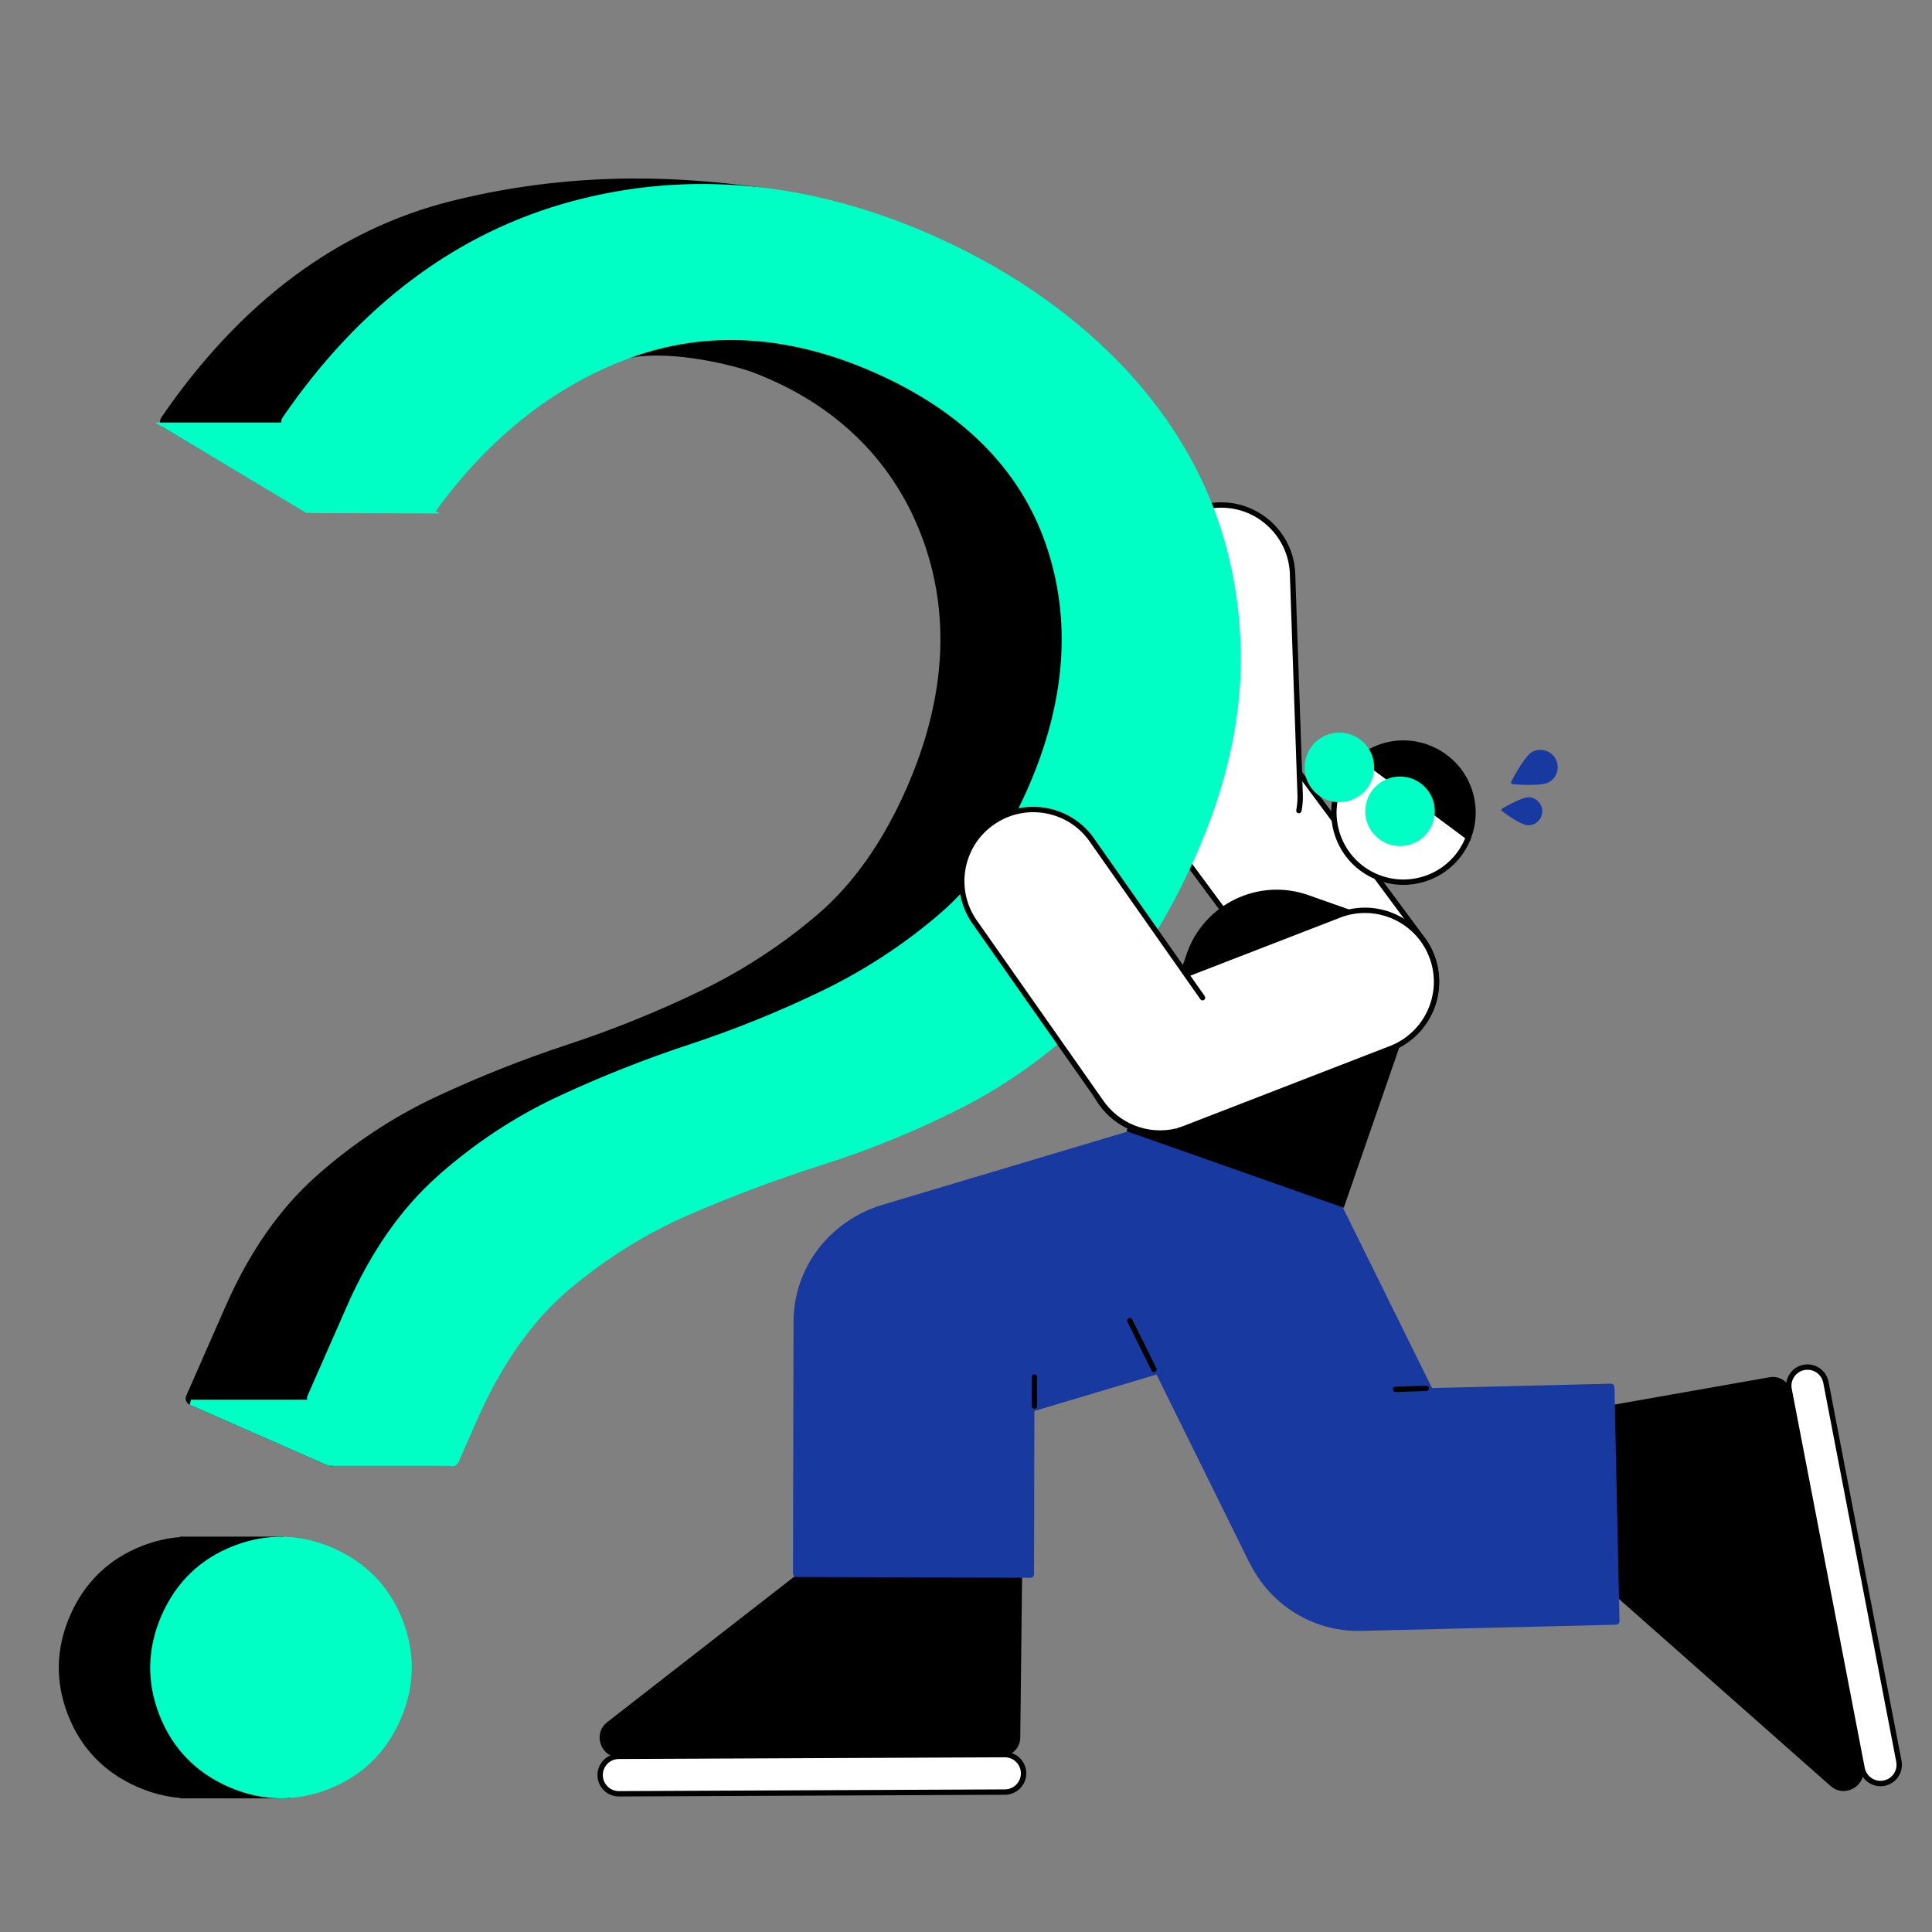
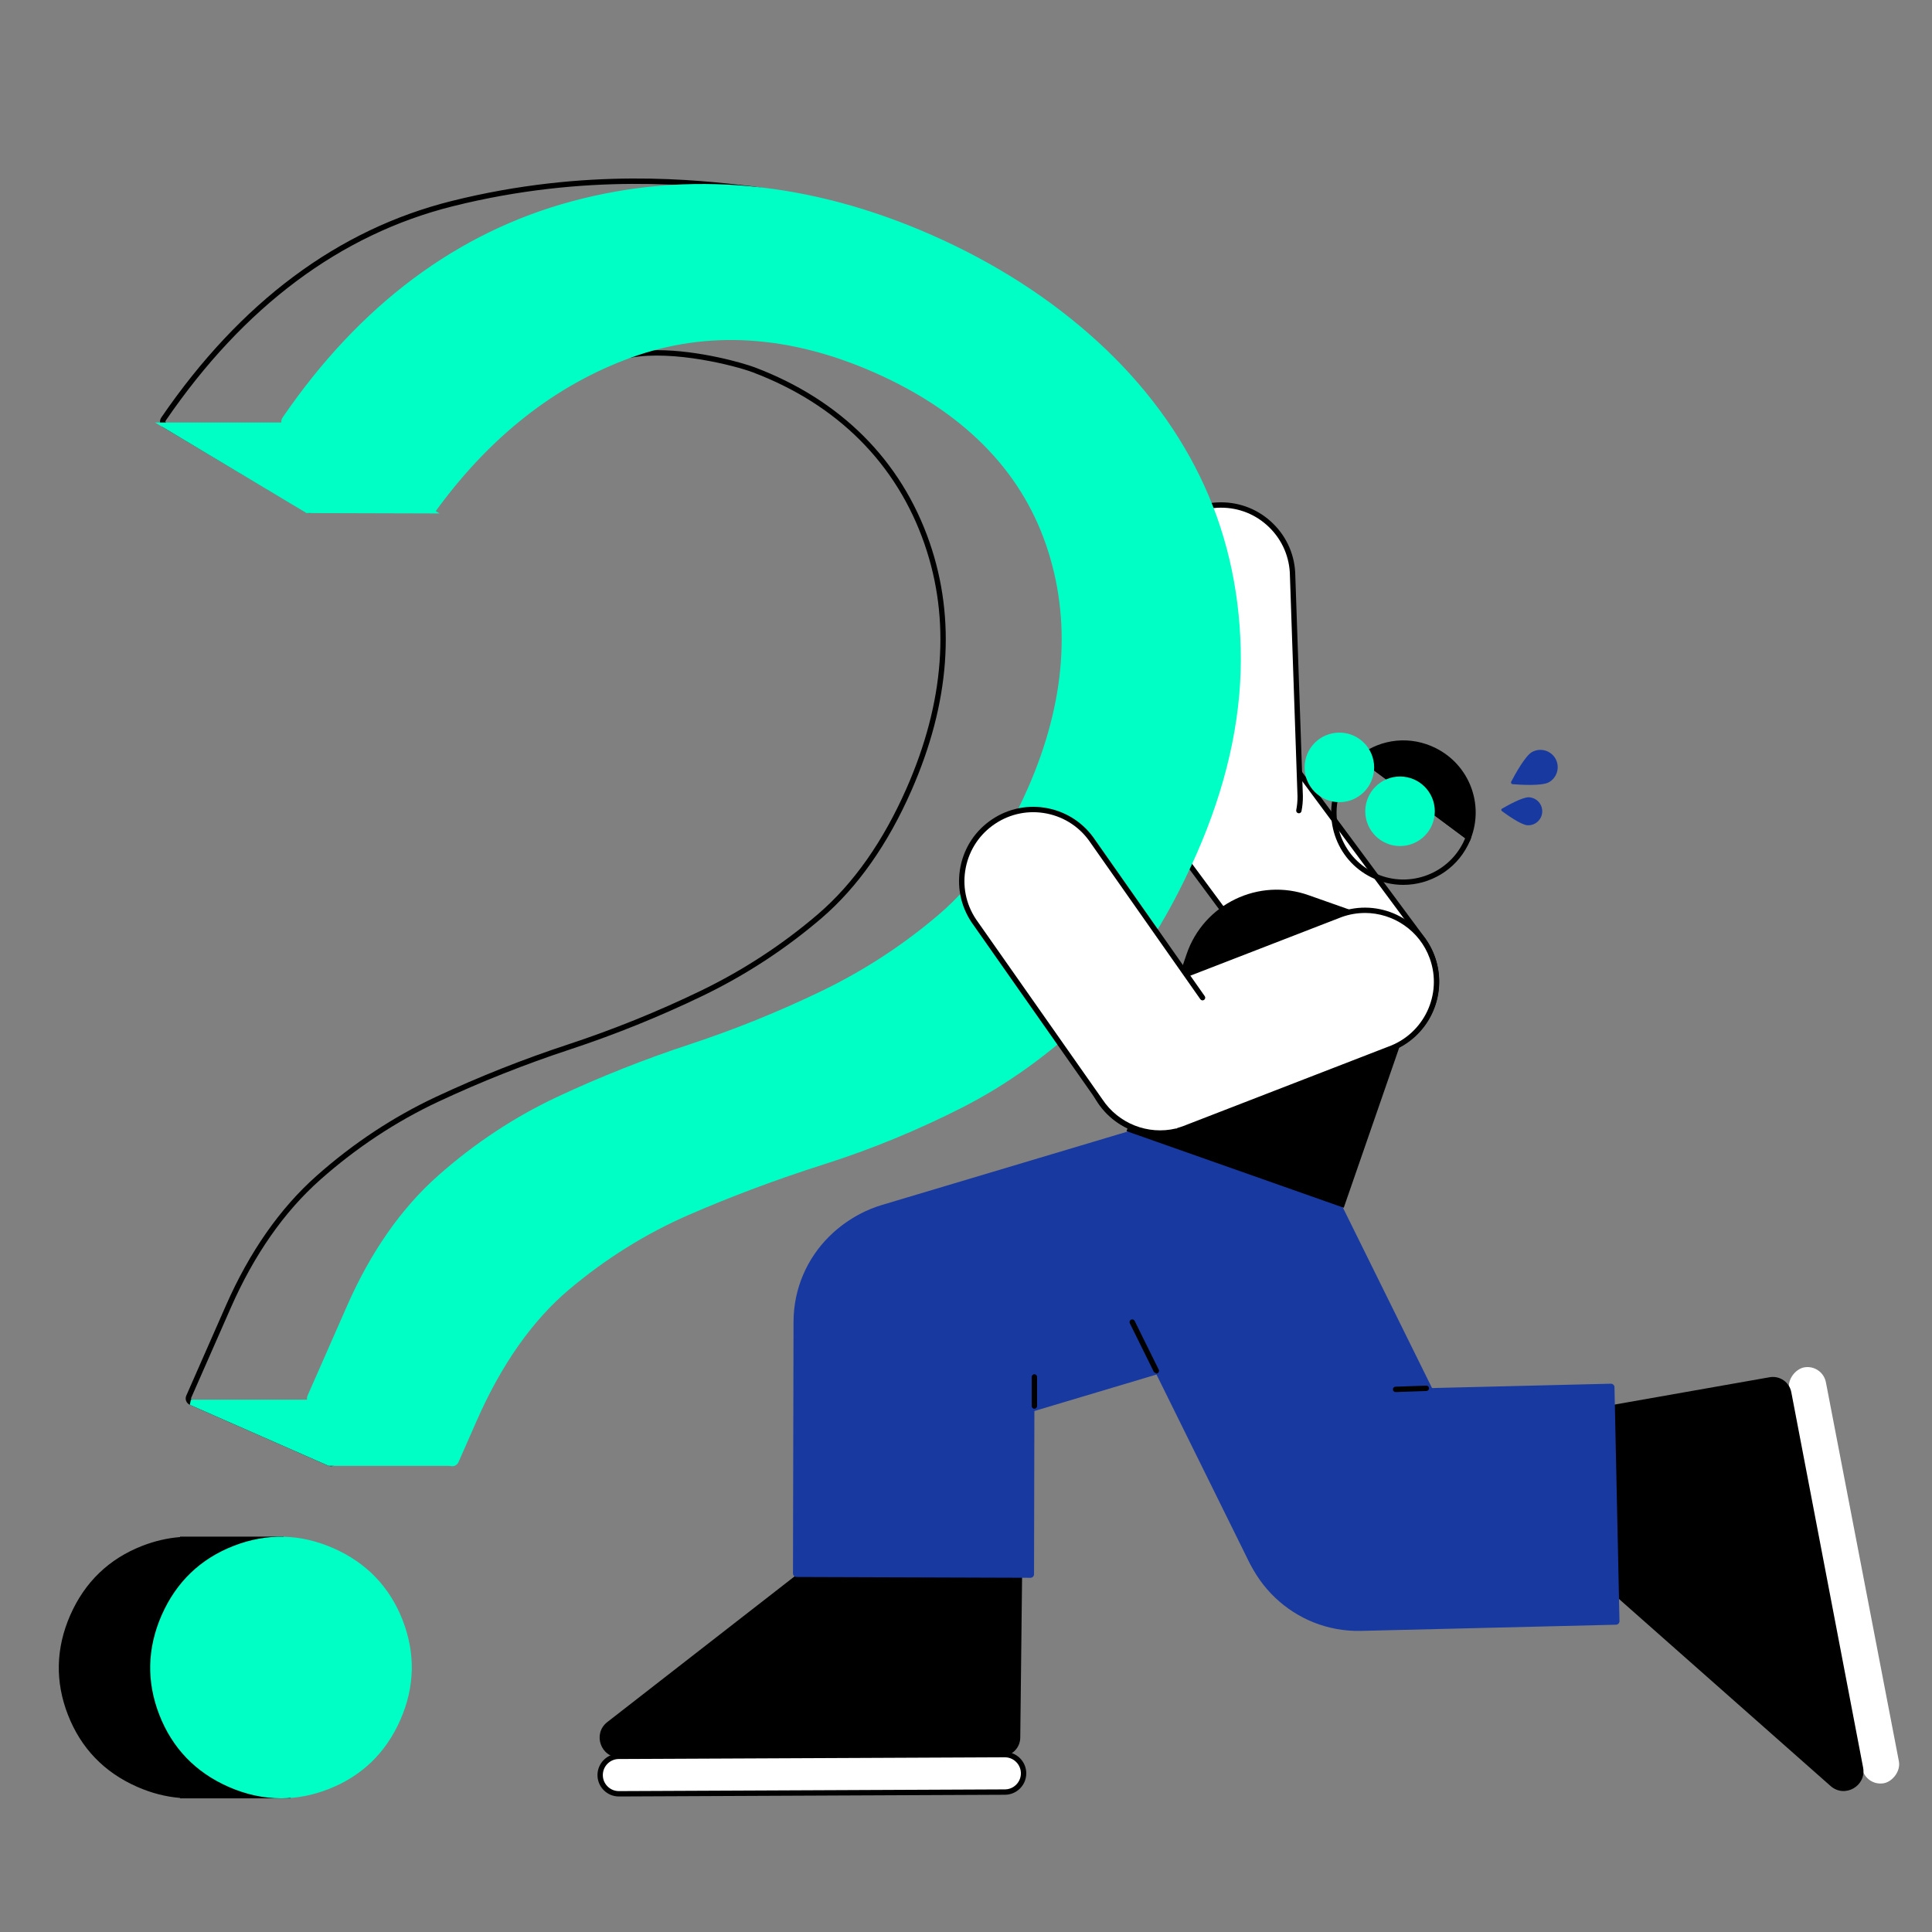
<svg xmlns="http://www.w3.org/2000/svg" id="Layer_1" viewBox="0 0 1080 1080">
  <rect x="0" y="0" width="1080" height="1080" fill="#808080" stroke="none" />
  <defs>
    <style>.cls-1{fill:#fff;}.cls-2{fill:#00ffc5;}.cls-3{fill:#1839a0;}</style>
  </defs>
  <g>
    <g>
      <path class="cls-1" d="m785.96,581.4h0c-18.08,12.69-43.03,8.33-55.72-9.76l-73.31-99.02c-12.69-18.08-8.33-43.03,9.76-55.72h0c18.08-12.69,43.03-8.33,55.72,9.76l73.31,99.02c12.69,18.08,8.33,43.03-9.76,55.72Z" />
      <path d="m763.04,590.15c-13.08,0-25.96-6.15-34.02-17.64l-73.29-98.99c-13.17-18.76-8.63-44.69,10.1-57.84,9.07-6.37,20.09-8.82,31-6.91,10.92,1.91,20.44,7.96,26.81,17.03l73.29,98.99c13.17,18.76,8.63,44.69-10.1,57.84h0c-7.24,5.08-15.55,7.52-23.79,7.52Zm-73.46-179.02c-7.84,0-15.49,2.4-22.04,7-17.38,12.2-21.59,36.26-9.39,53.63l73.29,98.99c12.22,17.4,36.28,21.62,53.65,9.42h0c8.42-5.91,14.03-14.74,15.8-24.87,1.77-10.13-.5-20.34-6.41-28.76l-73.29-98.99c-5.93-8.45-14.76-14.06-24.89-15.83-2.24-.39-4.49-.59-6.72-.59Z" />
    </g>
    <g>
      <path class="cls-1" d="m653.86,468.1c-4.37-6.34-6.96-14.02-7.03-22.3l-4.23-123.14c-.2-22.09,17.55-40.16,39.64-40.36h0c22.09-.2,40.16,17.55,40.36,39.64l4.23,123.14c.03,2.76-.23,5.46-.74,8.07" />
      <path d="m653.86,469.6c-.48,0-.95-.23-1.24-.65-4.7-6.82-7.22-14.82-7.3-23.14l-4.22-123.1c-.1-11.12,4.12-21.58,11.89-29.49,7.77-7.91,18.15-12.32,29.23-12.42,11.07-.08,21.54,4.12,29.45,11.89,7.91,7.77,12.32,18.15,12.42,29.23l4.23,123.1c.03,2.85-.23,5.67-.77,8.41-.16.81-.95,1.34-1.76,1.19-.81-.16-1.34-.95-1.19-1.76.5-2.54.74-5.16.71-7.77l-4.23-123.1c-.09-10.32-4.19-19.95-11.52-27.16-7.34-7.21-17-11.12-27.32-11.03-10.28.09-19.92,4.19-27.12,11.52-7.21,7.34-11.12,17.04-11.03,27.32l4.22,123.1c.07,7.75,2.41,15.17,6.77,21.5.47.68.3,1.62-.38,2.09-.26.18-.56.26-.85.26Z" />
    </g>
  </g>
  <g>
    <g>
      <path d="m160.92,1003.79l-1.54-57.55c2.29-10.62,2-21.28-.86-31.95l-1.44-53.78h-54.94v.13c-7.35.42-14.7,2.04-22.07,4.9-18.3,7.12-31.42,19.75-39.4,37.89-7.98,18.16-8.42,36.36-1.29,54.64,7.11,18.28,19.73,31.41,37.89,39.4,8.27,3.64,16.56,5.69,24.87,6.18v.14h58.78Z" />
      <path d="m162.46,1005.29h-61.83v-.24c-8.01-.65-16.07-2.73-23.97-6.21-18.44-8.11-31.45-21.64-38.68-40.23-7.24-18.56-6.8-37.33,1.32-55.79,8.11-18.44,21.64-31.45,40.23-38.68,6.97-2.71,14.07-4.36,21.11-4.91v-.23h57.9l1.48,55.07c2.85,10.75,3.14,21.62.87,32.31l1.58,58.91Zm-58.83-3h55.74l-1.51-56.19.04-.18c2.23-10.33,1.94-20.84-.84-31.25l-.05-.35-1.41-52.32h-51.98v.05l-1.42.08c-7.19.41-14.46,2.02-21.61,4.8-17.82,6.93-30.79,19.42-38.57,37.1-7.78,17.7-8.21,35.7-1.27,53.49,6.93,17.82,19.42,30.79,37.1,38.57,8.04,3.53,16.23,5.57,24.36,6.06l1.41.13Z" />
    </g>
    <g>
-       <path d="m127.65,730.42c13.16-29.94,29.94-53.95,50.36-72.05,20.38-18.08,42.52-32.71,66.39-43.88,23.84-11.16,48.43-20.92,73.77-29.27,25.32-8.36,50.01-18.33,74.07-29.95,24.04-11.61,46.08-26.02,66.09-43.2,19.99-17.19,36.59-40.75,49.76-70.68,21.54-48.99,24.91-94.86,10.18-137.62-14.77-42.75-46.01-77.8-96.98-97.05-8.64-3.26-43.84-12.82-69.06-8.22-31.48,5.75-38.66-10.58-67.8,0-42.58,15.46-79.09,44.1-109.55,85.91-.73,1-2.09,1.28-3.14.65l-79.61-47.37c-1.18-.7-1.53-2.27-.75-3.41,43.17-63.05,96.64-104.24,161.25-120.41,72.32-18.1,131.26-12.48,166.71-8.35,31.19,3.63,1.06,13.1,32.9,27.11,35.38,15.56,66.19,35.35,92.46,59.33,26.24,23.99,46.09,50.87,59.56,80.59,13.44,29.74,20.13,61.91,20.08,96.52-.08,34.62-8.28,70.53-24.63,107.71-16.76,38.1-36.37,67.92-58.81,89.44-22.46,21.54-46.25,38.69-71.34,51.45-25.11,12.78-50.88,23.37-77.31,31.77-26.44,8.42-51.7,17.86-75.81,28.37-24.11,10.51-46.5,24.49-67.15,41.92-20.66,17.45-37.97,42.04-51.93,73.79l-10.18,23.15c-.53,1.21-1.94,1.75-3.15,1.22l-77.28-33.98c-1.21-.53-1.75-1.94-1.22-3.15l22.15-50.37Z" />
      <path d="m184.96,819.61c-.52,0-1.05-.11-1.56-.33l-77.28-33.98c-1.96-.86-2.86-3.16-1.99-5.12l22.15-50.37c13.19-30.01,30.26-54.42,50.74-72.57,20.38-18.08,42.84-32.92,66.75-44.12,23.83-11.16,48.71-21.03,73.94-29.33,25.19-8.31,50.05-18.36,73.88-29.88,23.8-11.5,45.93-25.96,65.77-42.99,19.76-16.99,36.36-40.59,49.36-70.15,21.27-48.37,24.68-94.31,10.13-136.53-15.56-45.03-48.79-78.27-96.09-96.13-9.82-3.71-44.25-12.53-68.26-8.15-14.9,2.72-24.68.55-33.32-1.37-10.2-2.26-19.02-4.22-34.24,1.3-42.08,15.28-78.7,44-108.85,85.39-1.19,1.63-3.39,2.09-5.12,1.06l-79.61-47.37c-.92-.55-1.58-1.46-1.81-2.51-.23-1.05-.02-2.15.59-3.03,44.1-64.41,98.65-105.13,162.13-121.02,75.97-19.02,137.62-11.83,167.25-8.38,16.03,1.87,17.1,5.42,17.53,11.06.32,4.25.72,9.54,15.81,16.17,35.31,15.53,66.56,35.58,92.87,59.6,26.26,24.01,46.42,51.29,59.91,81.08,13.46,29.78,20.26,62.46,20.21,97.14-.08,34.69-8.41,71.13-24.76,108.32-16.76,38.11-36.66,68.36-59.15,89.92-22.46,21.54-46.59,38.93-71.7,51.71-25.08,12.77-51.16,23.49-77.53,31.86-26.35,8.39-51.81,17.92-75.67,28.32-23.84,10.39-46.31,24.42-66.79,41.7-20.39,17.22-37.73,41.86-51.53,73.24l-10.18,23.15c-.64,1.46-2.07,2.32-3.56,2.32ZM367.44,195.75c23.38,0,48.3,7.27,54.37,9.57,48.17,18.18,82.01,52.06,97.87,97.96,14.8,42.96,11.36,89.63-10.22,138.71-13.18,29.97-30.05,53.93-50.15,71.22-20.04,17.2-42.38,31.8-66.42,43.42-23.96,11.57-48.94,21.67-74.25,30.02-25.11,8.27-49.88,18.09-73.6,29.2-23.65,11.08-45.86,25.76-66.03,43.65-20.15,17.86-36.96,41.92-49.98,71.53l-22.15,50.37c-.2.45,0,.97.46,1.17l77.28,33.98c.45.2.97,0,1.17-.46l10.18-23.15c13.98-31.8,31.59-56.81,52.34-74.33,20.7-17.46,43.41-31.64,67.52-42.15,23.96-10.44,49.51-20.01,75.96-28.43,26.21-8.33,52.15-18.99,77.08-31.68,24.85-12.64,48.74-29.87,70.99-51.2,22.21-21.28,41.88-51.21,58.48-88.96,16.19-36.8,24.43-72.84,24.5-107.11.05-34.25-6.66-66.52-19.94-95.9-13.33-29.42-33.25-56.37-59.2-80.1-26.07-23.8-57.04-43.67-92.05-59.07-16.73-7.36-17.23-13.91-17.59-18.69-.3-3.99-.5-6.63-14.88-8.3-29.45-3.43-90.73-10.58-166.17,8.31-62.75,15.71-116.71,56.02-160.38,119.81-.19.27-.16.55-.13.69.03.14.13.41.42.58l79.61,47.37c.39.23.89.12,1.16-.25,30.5-41.87,67.6-70.96,110.25-86.44,16.04-5.82,25.69-3.68,35.91-1.41,8.77,1.95,17.83,3.96,32.13,1.35,4.92-.9,10.17-1.28,15.49-1.28Z" />
    </g>
    <g>
      <path class="cls-2" d="m195.45,730.42c13.16-29.94,29.94-53.95,50.36-72.05,20.38-18.08,42.52-32.71,66.39-43.88,23.84-11.16,48.43-20.92,73.77-29.27,25.32-8.36,50.01-18.33,74.07-29.95,24.04-11.61,46.08-26.02,66.09-43.2,19.99-17.19,36.59-40.75,49.76-70.68,21.54-48.99,24.91-94.86,10.18-137.62-14.77-42.75-47.1-75.12-96.98-97.05-48.1-21.15-93.71-23.88-136.86-8.22-42.58,15.46-79.09,44.1-109.55,85.91-.73,1-2.09,1.28-3.14.65l-79.61-47.37c-1.18-.7-1.53-2.27-.75-3.41,43.17-63.05,96.91-103.19,161.25-120.41,65.03-17.41,131.57-11.16,199.61,18.76,35.38,15.56,66.19,35.35,92.46,59.33,26.24,23.99,46.09,50.87,59.56,80.59,13.44,29.74,20.13,61.91,20.08,96.52-.08,34.62-8.28,70.53-24.63,107.71-16.76,38.1-36.37,67.92-58.81,89.44-22.46,21.54-46.25,38.69-71.34,51.45-25.11,12.78-50.88,23.37-77.31,31.77-26.44,8.42-51.7,17.86-75.81,28.37-24.11,10.51-46.5,24.49-67.15,41.92-20.66,17.45-37.97,42.04-51.93,73.79l-10.18,23.15c-.53,1.21-1.94,1.75-3.15,1.22l-77.28-33.98c-1.21-.53-1.75-1.94-1.22-3.15l22.15-50.37Z" />
      <path class="cls-2" d="m252.76,819.62c-.53,0-1.06-.11-1.56-.33l-77.28-33.98c-.95-.42-1.68-1.18-2.06-2.15-.38-.97-.35-2.02.06-2.97l22.15-50.36,1.37.6-1.37-.6c13.19-30.01,30.27-54.42,50.74-72.57,20.38-18.08,42.84-32.92,66.75-44.12,23.84-11.16,48.71-21.03,73.94-29.33,25.19-8.31,50.05-18.36,73.88-29.88,23.81-11.5,45.93-25.96,65.77-42.99,19.75-16.99,36.36-40.59,49.36-70.15,21.27-48.37,24.68-94.31,10.13-136.53-14.56-42.15-46.92-74.51-96.17-96.16-47.5-20.89-93.17-23.64-135.74-8.18-42.08,15.28-78.71,44-108.85,85.39-1.19,1.63-3.4,2.09-5.12,1.06l-79.61-47.37c-.92-.55-1.58-1.46-1.81-2.51-.23-1.05-.02-2.15.59-3.03,43.17-63.06,97.71-103.78,162.1-121.02,65.07-17.42,132.56-11.08,200.6,18.84,35.31,15.53,66.56,35.58,92.87,59.6,26.26,24.01,46.41,51.29,59.92,81.08,13.46,29.78,20.26,62.46,20.21,97.14-.08,34.69-8.41,71.13-24.76,108.32-16.76,38.11-36.66,68.36-59.15,89.92-22.46,21.54-46.59,38.93-71.7,51.71-25.08,12.76-51.16,23.49-77.53,31.86-26.35,8.39-51.81,17.92-75.67,28.32-23.84,10.39-46.31,24.42-66.79,41.7-20.39,17.22-37.73,41.86-51.53,73.24l-10.18,23.15c-.42.95-1.18,1.68-2.15,2.06-.46.18-.93.27-1.41.27ZM408.58,187.05c26.28,0,53.39,6.1,81.11,18.29,50.04,22.01,82.95,54.96,97.8,97.93,14.8,42.96,11.36,89.63-10.22,138.71-13.18,29.97-30.05,53.93-50.15,71.22-20.03,17.2-42.38,31.8-66.42,43.42-23.96,11.57-48.94,21.67-74.25,30.02-25.11,8.27-49.88,18.09-73.6,29.2-23.65,11.08-45.86,25.76-66.03,43.65-20.15,17.86-36.96,41.92-49.98,71.53l-22.15,50.37c-.1.22-.1.46-.01.68.08.22.25.39.47.49l77.28,33.98c.22.1.46.1.68.01.22-.09.39-.25.49-.47l10.18-23.15c13.98-31.8,31.59-56.81,52.34-74.33,20.69-17.46,43.41-31.64,67.52-42.15,23.96-10.44,49.51-20.01,75.96-28.43,26.22-8.33,52.15-18.99,77.08-31.68,24.85-12.64,48.74-29.87,70.99-51.2,22.21-21.28,41.88-51.21,58.48-88.96,16.19-36.8,24.43-72.84,24.5-107.11.05-34.25-6.66-66.51-19.94-95.9-13.33-29.42-33.25-56.37-59.21-80.1-26.06-23.8-57.04-43.67-92.05-59.07-67.4-29.64-134.22-35.93-198.62-18.69-63.68,17.05-117.65,57.36-160.4,119.81-.19.27-.16.55-.13.69.03.14.13.41.42.58l79.61,47.37c.39.23.89.12,1.17-.25,30.5-41.87,67.59-70.96,110.25-86.44,18.43-6.69,37.42-10.03,56.87-10.03Z" />
    </g>
    <g>
      <path class="cls-2" d="m91.76,903.43c7.98-18.14,21.09-30.77,39.4-37.89,18.28-7.11,36.49-6.69,54.65,1.29,18.14,7.97,30.76,21.11,37.89,39.4,7.1,18.29,6.68,36.51-1.29,54.65-7.98,18.16-21.12,30.78-39.4,37.89-18.3,7.1-36.51,6.68-54.65-1.29-18.16-7.98-30.78-21.12-37.89-39.4-7.13-18.28-6.69-36.48,1.29-54.64Z" />
      <path class="cls-2" d="m157.18,1005.27c-9.86,0-19.7-2.14-29.43-6.42-18.44-8.11-31.45-21.64-38.68-40.23-7.24-18.56-6.8-37.33,1.32-55.79h0c8.11-18.44,21.64-31.45,40.23-38.68,18.58-7.24,37.36-6.79,55.79,1.32,18.42,8.1,31.43,21.63,38.68,40.23,7.22,18.61,6.78,37.38-1.32,55.79-8.11,18.43-21.64,31.45-40.23,38.68-8.77,3.4-17.58,5.1-26.36,5.1Zm-64.05-101.23h0c-7.78,17.7-8.21,35.7-1.27,53.49,6.93,17.82,19.41,30.79,37.1,38.57,17.66,7.76,35.66,8.19,53.5,1.27,17.82-6.93,30.79-19.41,38.57-37.09,7.77-17.66,8.19-35.66,1.27-53.5-6.95-17.83-19.44-30.8-37.1-38.57-17.68-7.77-35.68-8.2-53.5-1.27-17.82,6.93-30.79,19.42-38.57,37.1Z" />
    </g>
    <g>
      <polygon class="cls-2" points="174.53 783.93 106.73 783.93 184 817.91 251.8 817.91 174.53 783.93" />
      <path class="cls-2" d="m251.8,819.41h-68.12l-.29-.13-77.28-33.98.6-2.87h68.12l.29.13,77.28,33.98-.6,2.87Zm-67.49-3h60.35l-70.46-30.98h-60.35l70.46,30.98Z" />
    </g>
    <g>
      <polygon class="cls-2" points="240.27 285.5 171.73 285.3 92.12 237.69 159.92 237.69 240.27 285.5" />
      <path class="cls-2" d="m245.75,287.02l-74.43-.21-.35-.21-84.27-50.4h73.64l85.41,50.83Zm-73.6-3.21l62.64.18-75.28-44.79h-61.96l74.6,44.61Z" />
    </g>
  </g>
  <path class="cls-3" d="m736.92,671.13h0c-10.6-35.67-48.11-55.99-83.78-45.39l-159.98,47.8c-35.67,10.6-55.99,48.11-45.39,83.78h0c10.6,35.67,48.11,55.99,83.78,45.39l159.98-47.8c35.67-10.6,55.99-48.11,45.39-83.78Z" />
  <g>
    <g>
      <rect class="cls-1" x="912.46" y="870.13" width="236.69" height="20.94" rx="10.47" ry="10.47" transform="translate(1700.6 -298.12) rotate(79.1)" />
-       <path d="m1051.18,998.5c-2.37,0-4.68-.7-6.69-2.06-2.65-1.79-4.44-4.51-5.04-7.65h0s-40.8-211.86-40.8-211.86c-.61-3.14.05-6.33,1.84-8.97,1.79-2.65,4.51-4.44,7.65-5.04,6.48-1.24,12.77,3.01,14.02,9.49l40.8,211.86c.61,3.14-.05,6.33-1.84,8.97-1.79,2.65-4.51,4.44-7.65,5.04-.76.15-1.53.22-2.29.22Zm-8.78-10.28c.45,2.35,1.8,4.39,3.78,5.73,1.98,1.34,4.38,1.83,6.72,1.38,2.35-.45,4.39-1.79,5.73-3.78,1.34-1.98,1.83-4.37,1.38-6.72l-40.8-211.86c-.94-4.86-5.65-8.04-10.5-7.11-2.35.45-4.39,1.8-5.73,3.78-1.34,1.98-1.83,4.37-1.38,6.72l40.8,211.86h0Z" />
    </g>
    <path d="m1041.48,988.01l-40.13-209.77c-1.07-5.62-6.45-9.34-12.09-8.36l-115.24,20.31-15.24,62.77,164.51,145.42c7.91,6.99,20.18,0,18.19-10.37Z" />
  </g>
  <path class="cls-3" d="m902.51,775.46c-.02-1.11-.94-1.98-2.05-1.96l-142.63,3.46c-37.2.8-66.71,31.6-65.92,68.8h0c.8,37.2,31.6,66.71,68.8,65.92l142.64-3.46c1.1-.03,1.98-.94,1.95-2.04l-2.8-130.72Z" />
  <path class="cls-3" d="m649.88,622.84h0c-33.4,16.41-48.23,54.63-33.12,85.35l33.95,68.73,46.9,94.95c15.1,30.72,54.41,42.33,87.81,25.91h0c33.4-16.41,48.23-54.63,33.12-85.35l-80.85-163.68c-15.1-30.72-54.41-42.33-87.81-25.91Z" />
  <path d="m629.76,632.33l33.51-98.84c9.56-28.19,40.36-43.06,68.38-33.02l56.83,20.05c7.98,2.86,12.19,11.59,9.45,19.62l-46.76,134.99-121.42-42.8Z" />
  <g>
    <g>
      <rect class="cls-1" x="335.49" y="981.32" width="236.69" height="20.94" rx="10.47" ry="10.47" transform="translate(912.09 1981.54) rotate(179.74)" />
      <path d="m345.96,1004.24c-3.18,0-6.17-1.23-8.42-3.47-2.27-2.25-3.53-5.25-3.54-8.45-.03-6.6,5.32-11.99,11.92-12.02l215.75-.96h.05c6.58,0,11.94,5.33,11.97,11.92.01,3.2-1.22,6.21-3.47,8.48-2.25,2.27-5.25,3.53-8.45,3.54l-215.75.96h-.06Zm-.04-20.94c-2.4.01-4.64.95-6.33,2.66-1.69,1.7-2.61,3.96-2.6,6.35.01,2.4.95,4.64,2.66,6.33,1.69,1.68,3.93,2.6,6.31,2.6h.04l215.75-.96c2.4-.01,4.64-.95,6.33-2.66s2.61-3.96,2.6-6.35c-.01-2.4-.95-4.64-2.66-6.33-1.69-1.68-3.93-2.6-6.31-2.6h-.04l-215.75.96h0Zm0-1.5h0,0Z" />
    </g>
    <path d="m346.31,982.44l213.57-.69c5.72-.02,10.37-4.62,10.45-10.34l1.33-117.01-58.87-26.57-173.31,134.82c-8.33,6.48-3.72,19.83,6.83,19.8Z" />
  </g>
  <path class="cls-3" d="m576.02,882c1.11,0,2.01-.89,2.01-2l.31-140.74c.13-37.21-29.94-67.48-67.15-67.6h0c-37.21-.13-67.48,29.94-67.6,67.15l-.31,140.74c0,1.1.89,2,1.99,2l130.75.44Z" />
  <g>
    <g>
      <g>
        <path d="m801.97,419.57c17.97,9.03,25.89,30.1,18.89,48.5l-59.98-44.62c11.45-8.76,27.34-10.78,41.09-3.87Z" />
        <path d="m821.56,470.45l-63.17-47,1.58-1.21c12.39-9.48,28.74-11.02,42.67-4.02,18.56,9.33,27,30.98,19.62,50.37l-.71,1.85Zm-58.15-47l56.71,42.19c5.61-17.45-2.24-36.41-18.83-44.74-12.3-6.18-26.63-5.17-37.88,2.55Z" />
      </g>
      <g>
-         <path class="cls-1" d="m820.86,468.07c-.47,1.24-1.01,2.46-1.62,3.67-9.64,19.18-32.99,26.91-52.17,17.28-19.18-9.64-26.91-32.99-17.28-52.17,2.73-5.43,6.56-9.94,11.08-13.4l59.98,44.62Z" />
        <path d="m784.46,494.65c-6.09,0-12.26-1.38-18.06-4.29-9.63-4.84-16.8-13.14-20.19-23.38-3.39-10.23-2.59-21.18,2.25-30.81,2.77-5.51,6.64-10.19,11.51-13.92.53-.41,1.27-.41,1.81-.01l59.98,44.62c.54.4.75,1.11.51,1.74-.49,1.3-1.06,2.58-1.68,3.81-7.08,14.09-21.34,22.24-36.13,22.24Zm-23.55-69.32c-4.09,3.33-7.37,7.42-9.77,12.19-4.48,8.92-5.22,19.04-2.08,28.52,3.14,9.47,9.78,17.16,18.69,21.64,18.41,9.25,40.91,1.8,50.16-16.61.41-.81.79-1.64,1.14-2.48l-58.14-43.25Z" />
      </g>
    </g>
    <circle class="cls-2" cx="748.72" cy="428.98" r="19.44" />
    <circle class="cls-2" cx="782.63" cy="453.51" r="19.44" />
  </g>
  <g>
    <g>
      <path class="cls-1" d="m800.7,535.37h0c7.46,20.79-3.36,43.7-24.15,51.15l-114.89,44.5c-20.79,7.46-43.7-3.36-51.15-24.15h0c-7.46-20.79,3.36-43.7,24.15-51.15l114.89-44.5c20.79-7.46,43.7,3.36,51.15,24.15Z" />
      <path d="m648.12,634.89c-6.04,0-12.06-1.34-17.68-3.99-10.02-4.73-17.61-13.09-21.35-23.52-7.72-21.54,3.52-45.35,25.06-53.07l114.85-44.49c21.57-7.74,45.38,3.5,53.11,25.04h0c7.72,21.54-3.52,45.35-25.06,53.07l-114.85,44.49c-4.6,1.65-9.35,2.47-14.08,2.47Zm114.89-124.53c-4.31,0-8.68.73-12.96,2.26l-114.85,44.49c-20.02,7.18-30.45,29.27-23.28,49.25,3.47,9.68,10.5,17.43,19.8,21.82,9.3,4.39,19.75,4.89,29.43,1.42l114.85-44.49c20.02-7.18,30.45-29.27,23.28-49.25-5.63-15.7-20.48-25.51-36.28-25.51Z" />
    </g>
    <g>
      <path class="cls-1" d="m657.67,632.3c-15.84,3.77-33.04-2.43-42.58-16.78l-70.78-100.85c-12.23-18.4-7.23-43.23,11.17-55.46h0c18.4-12.23,43.23-7.23,55.46,11.17l61.29,87.33" />
      <path d="m648.49,634.88c-13.69,0-26.86-6.81-34.65-18.52l-70.76-100.82c-6.16-9.26-8.33-20.33-6.14-31.2,2.19-10.87,8.48-20.23,17.71-26.37,9.23-6.14,20.3-8.31,31.17-6.12,10.87,2.19,20.23,8.48,26.37,17.71l61.27,87.3c.48.68.31,1.61-.37,2.09-.68.48-1.61.31-2.09-.37l-61.29-87.33c-5.71-8.59-14.4-14.43-24.48-16.46-10.08-2.03-20.35-.01-28.91,5.68-8.56,5.69-14.4,14.38-16.43,24.46-2.03,10.08-.01,20.35,5.68,28.91l70.76,100.82c8.92,13.41,25.38,19.9,41,16.18.81-.2,1.62.31,1.81,1.11.19.81-.31,1.62-1.11,1.81-3.16.75-6.36,1.12-9.53,1.12Z" />
    </g>
  </g>
  <path class="cls-3" d="m854.71,445.69c4.32.23,7.63,3.92,7.4,8.24-.23,4.32-3.92,7.63-8.24,7.4-3.56-.19-11.6-5.94-14.34-7.96-.45-.33-.41-1.01.07-1.3,2.94-1.72,11.56-6.57,15.11-6.38Z" />
  <path class="cls-3" d="m856.42,420.39c4.67-2.58,10.56-.89,13.14,3.79,2.58,4.67.89,10.56-3.79,13.14-3.85,2.13-16.03,1.38-20.22,1.04-.69-.05-1.1-.79-.78-1.4,1.95-3.73,7.8-14.44,11.64-16.57Z" />
  <path d="m578.23,787.5c-.83,0-1.5-.67-1.5-1.5v-16.29c0-.83.67-1.5,1.5-1.5s1.5.67,1.5,1.5v16.29c0,.83-.67,1.5-1.5,1.5Z" />
  <g>
    <line class="cls-1" x1="645.05" y1="765.48" x2="631.58" y2="738.21" />
-     <path d="m645.05,766.98c-.55,0-1.08-.31-1.35-.84l-13.47-27.27c-.37-.74-.06-1.64.68-2.01.74-.37,1.64-.06,2.01.68l13.47,27.27c.37.74.06,1.64-.68,2.01-.21.11-.44.16-.66.16Z" />
+     <path d="m645.05,766.98l-13.47-27.27c-.37-.74-.06-1.64.68-2.01.74-.37,1.64-.06,2.01.68l13.47,27.27c.37.74.06,1.64-.68,2.01-.21.11-.44.16-.66.16Z" />
  </g>
  <g>
    <line class="cls-1" x1="797.33" y1="776.07" x2="780.15" y2="776.67" />
    <path d="m780.15,778.17c-.8,0-1.47-.64-1.5-1.45-.03-.83.62-1.52,1.45-1.55l17.18-.59c.85-.04,1.52.62,1.55,1.45.03.83-.62,1.52-1.45,1.55l-17.18.59s-.04,0-.05,0Z" />
  </g>
</svg>